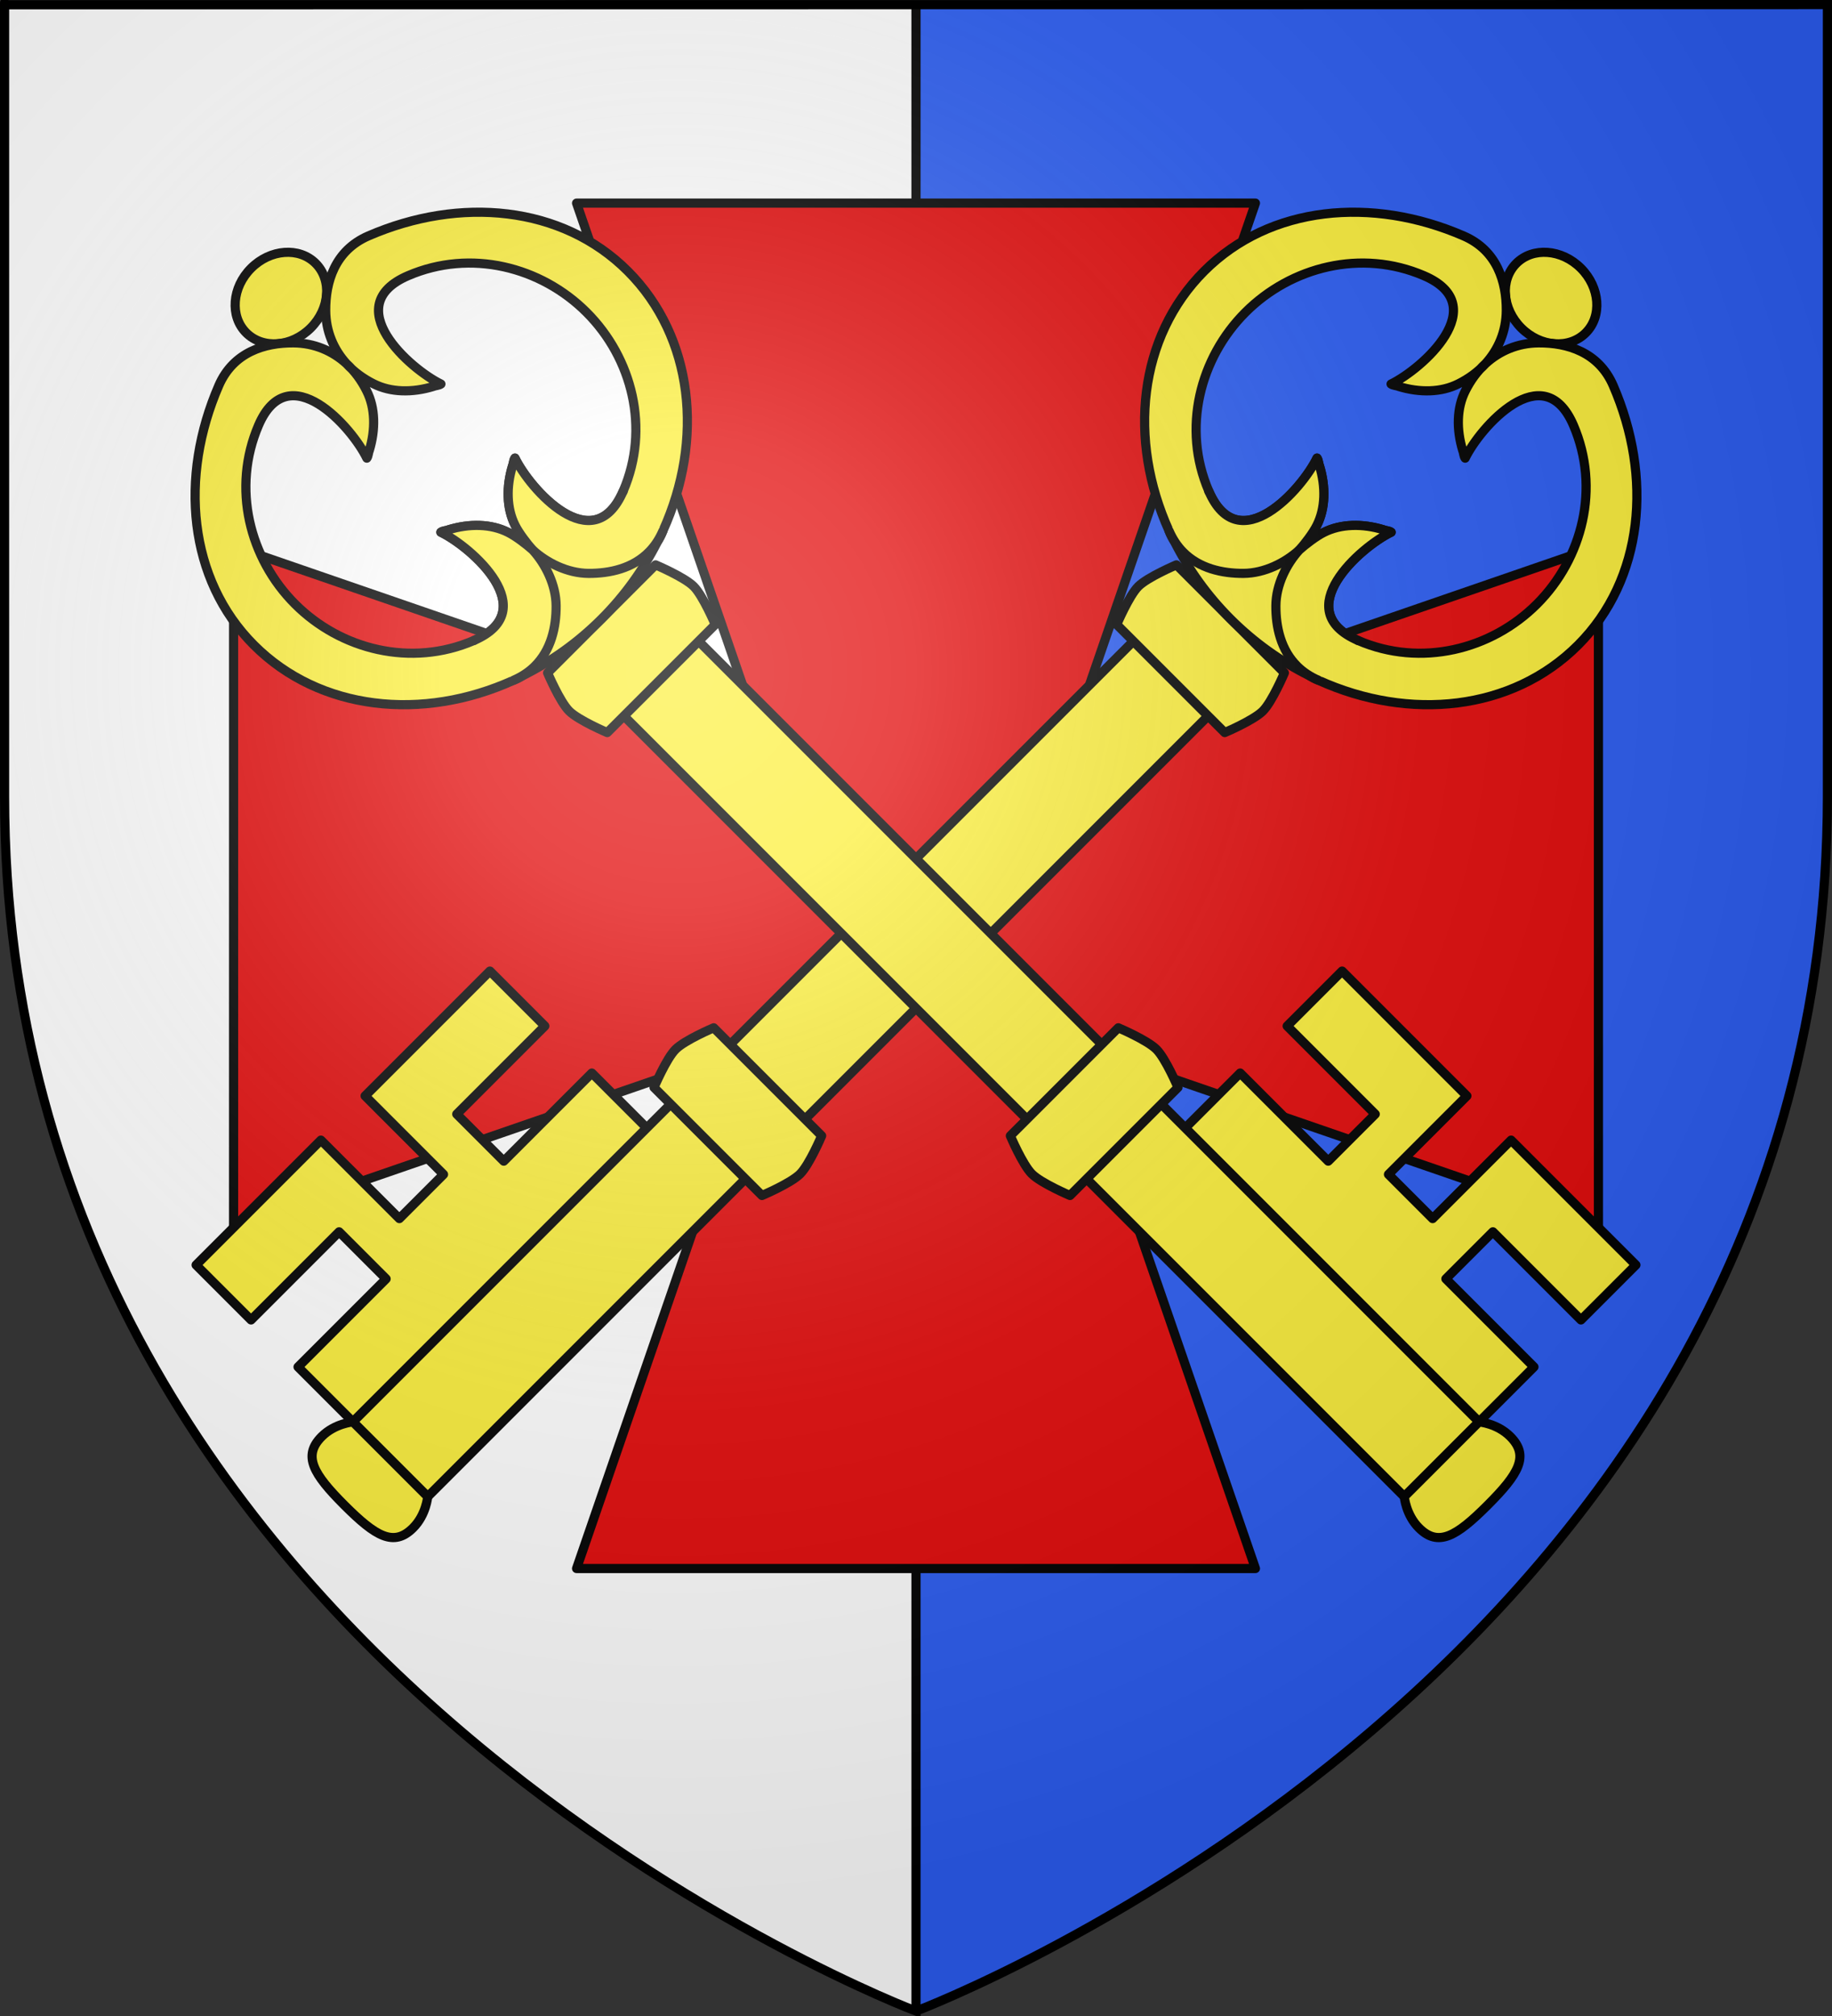
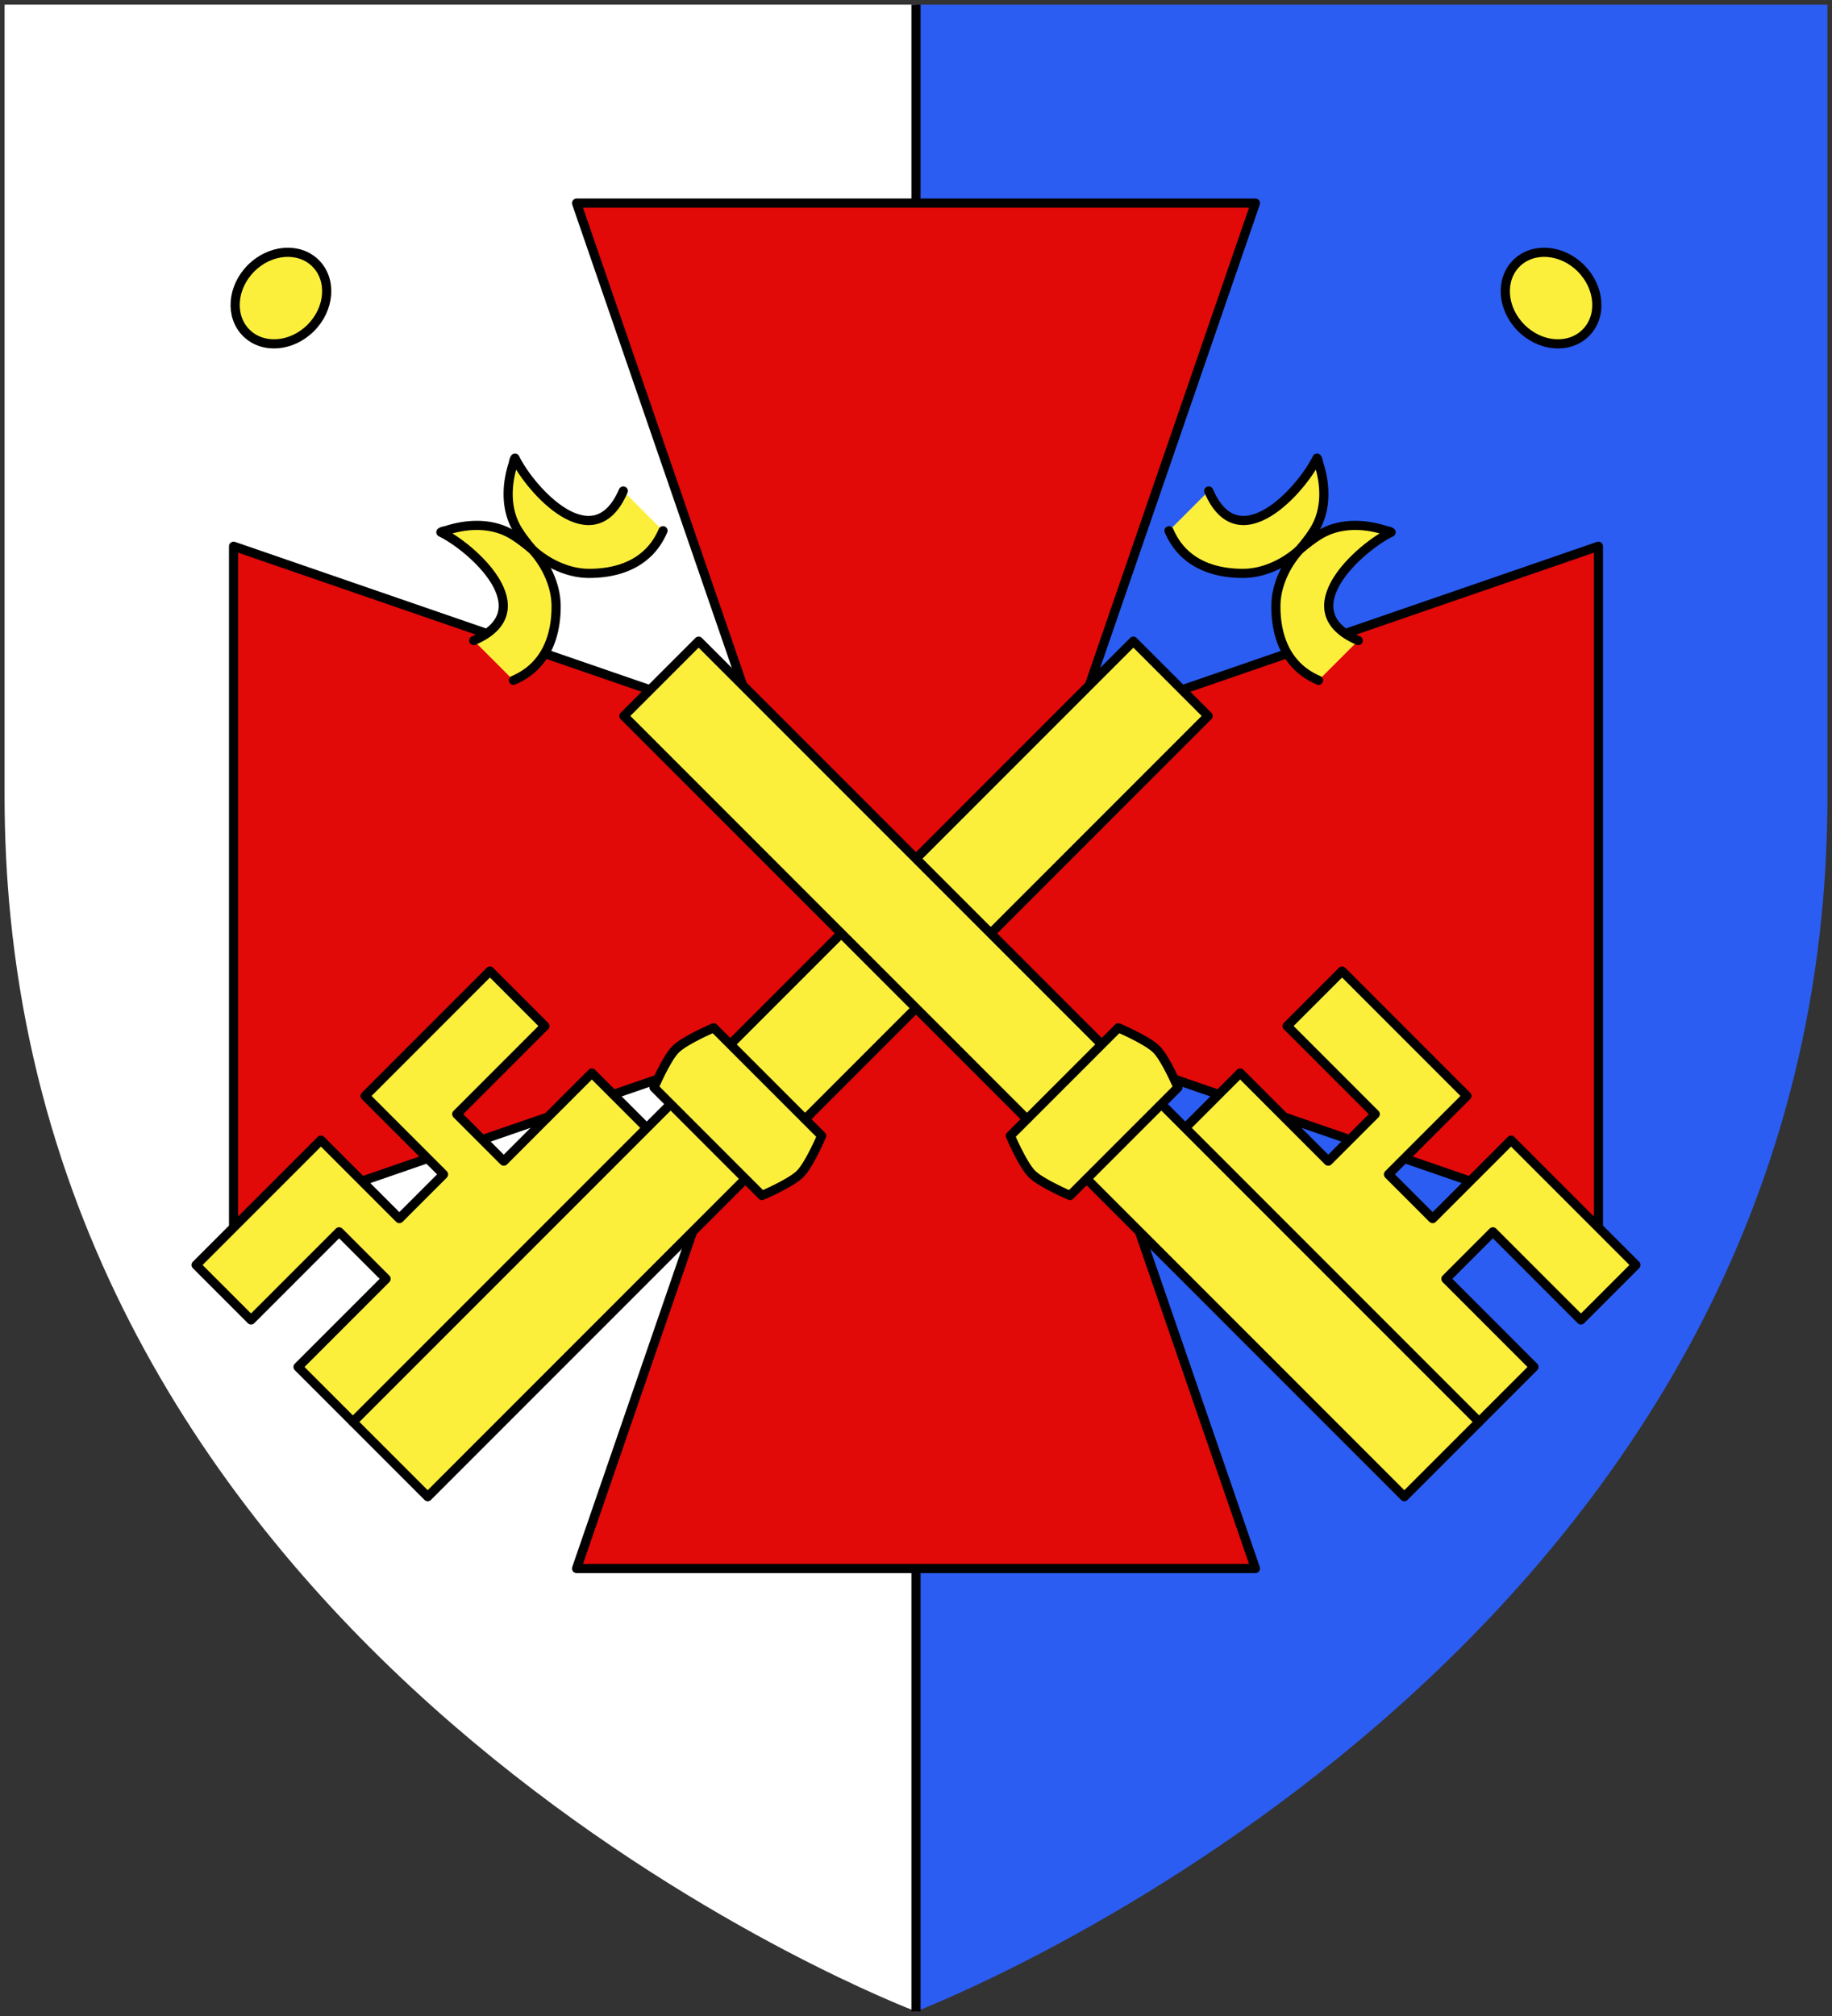
<svg xmlns="http://www.w3.org/2000/svg" xmlns:xlink="http://www.w3.org/1999/xlink" height="660" width="600">
  <rect width="100%" height="100%" fill="#333333" stroke="none" />
  <radialGradient id="a" cx="221.445" cy="226.331" gradientTransform="matrix(1.353 0 0 1.349 -77.629 -85.747)" gradientUnits="userSpaceOnUse" r="300">
    <stop offset="0" stop-color="#fff" stop-opacity=".314" />
    <stop offset=".19" stop-color="#fff" stop-opacity=".251" />
    <stop offset=".6" stop-color="#6b6b6b" stop-opacity=".125" />
    <stop offset="1" stop-opacity=".125" />
  </radialGradient>
  <g>
    <path d="m1.5 1.5v259.246c0 13.518.669 26.641 1.938 39.391 25.57 256.446 296.562 358.363 296.562 358.363v-358.363-298.637z" fill="#fff" fill-rule="evenodd" />
    <path d="m300 1.5v298.637 358.363s271.164-102.986 296.562-358.363c1.269-12.75 1.938-25.873 1.938-39.391v-259.246z" fill="#2b5df2" fill-rule="evenodd" />
    <path d="m300 658.5v-657" fill="none" stroke="#000" stroke-width="3" />
  </g>
  <g>
    <path d="m188.831 66.5 59.071 171.402-171.402-59.071v222.338l171.402-59.071-59.071 171.402h222.338l-59.071-171.402 171.402 59.071v-222.338l-171.402 59.071 59.071-171.402z" fill="#e20909" stroke="#000" stroke-linecap="round" stroke-linejoin="round" stroke-width="3" />
    <use height="100%" stroke-width=".947" transform="matrix(-1 0 0 1 600 0)" width="100%" xlink:href="#b" />
    <g id="b" fill="#fcef3c" stroke="#000" stroke-linecap="round" stroke-linejoin="round" stroke-width="1.478" transform="matrix(2.03 -.005 .005 -2.03 -617.428 556.113)">
      <path d="m567.91 68.542-20.186 20.186-12.622-12.622-7.146 7.146 12.622 12.622-20.186 20.186-8.84-8.84 14.246-14.246-7.564-7.564-14.246 14.246-8.84-8.84 47.518-47.518 8.84 8.84-14.246 14.246 7.564 7.564 14.246-14.246z" fill="#fcef3c" stroke="#000" stroke-linecap="round" stroke-linejoin="round" stroke-width="1.478" />
      <path d="m530.638 31.271 12.028 12.028-126.219 126.219-12.028-12.028z" fill="#fcef3c" stroke="#000" stroke-linecap="round" stroke-linejoin="round" stroke-width="1.478" />
-       <path d="m544.077 29.86c-5.042-5.042-7.942-6.749-11.063-3.638-2.129 2.123-2.376 5.049-2.376 5.049l6.014 6.014 6.014 6.014s2.926-.247 5.049-2.376c3.111-3.12 1.404-6.021-3.638-11.063z" fill="#fcef3c" stroke="#000" stroke-linecap="round" stroke-linejoin="round" stroke-width="1.478" />
-       <path d="m401.747 154.816 17.374 17.374s-1.975 4.648-3.49 6.162c-1.515 1.515-6.162 3.49-6.162 3.49l-17.374-17.374s1.975-4.648 3.49-6.162c1.515-1.515 6.162-3.49 6.162-3.49z" fill="#fcef3c" stroke="#000" stroke-linecap="round" stroke-linejoin="round" stroke-width="1.478" />
      <path d="m353.747 220.19c3.085 3.085 3.426 7.747.761 10.413-2.665 2.665-7.327 2.325-10.413-.761-3.085-3.085-3.426-7.747-.761-10.413 2.665-2.665 7.327-2.325 10.413.761z" fill="#fcef3c" stroke="#000" stroke-linecap="round" stroke-linejoin="round" stroke-width="1.478" />
-       <path d="m400.782 173.155c-3.828-3.828-8.118-6.847-12.614-9.088-.491-.288-.998-.567-1.576-.787-14.634-6.61-31.228-4.871-41.878 5.779-10.65 10.65-12.137 27.171-5.779 41.878 2.342 5.417 7.419 6.887 12.003 6.852 3.395-.026 6.338-1.326 8.591-3.381 1.352-1.233 2.449-2.748 3.264-4.392 1.399-2.753 1.467-6.234.442-9.628-.154-.324-.15-.913-.388-1.223-2.392 4.943-12.662 16.617-17.486 5.345-4.32-10.095-1.431-21.453 5.959-28.843 7.39-7.391 18.754-10.281 28.843-5.959 11.271 4.828-.402 15.093-5.345 17.486.311.238.899.234 1.223.388 3.394 1.026 6.875.957 9.628-.442 1.644-.816 3.159-1.913 4.392-3.264-1.304 1.189-1.744 1.572-3.264 4.392-1.399 2.753-1.467 6.234-.442 9.628.154.324.15.913.388 1.223 2.392-4.943 12.66-16.616 17.486-5.345 4.316 10.081 1.404 21.426-5.986 28.817-7.39 7.39-18.73 10.301-28.817 5.986-11.272-4.821.402-15.093 5.345-17.486-.311-.238-.899-.234-1.223-.388-3.394-1.026-6.875-.957-9.628.442-1.644.816-3.159 1.913-4.392 3.264-2.055 2.253-3.355 5.196-3.381 8.591-.034 4.584 1.435 9.661 6.852 12.003 14.707 6.358 31.228 4.871 41.878-5.779 10.65-10.65 12.389-27.243 5.779-41.878-.261-.686-.578-1.297-.933-1.861-2.227-4.392-5.196-8.583-8.942-12.33z" fill="#fcef3c" stroke="#000" stroke-linecap="round" stroke-linejoin="round" stroke-width="1.478" />
      <path d="m410.657 187.346c-.585-1.354-1.336-2.474-2.213-3.373-2.631-2.697-6.351-3.504-9.79-3.479-3.395.026-6.756 1.743-9.009 3.798-.917 1.023-2.235 2.742-2.847 3.975-1.399 2.753-1.467 6.234-.442 9.628.154.324.15.913.388 1.223 2.392-4.943 12.664-16.617 17.486-5.345" fill="#fcef3c" stroke="#000" stroke-linecap="round" stroke-linejoin="round" stroke-width="1.478" />
      <path d="m386.591 163.28c1.354.585 2.474 1.336 3.373 2.213 2.697 2.631 3.504 6.351 3.479 9.79-.026 3.395-1.743 6.756-3.798 9.009-1.023.917-2.742 2.235-3.975 2.847-2.753 1.399-6.234 1.467-9.628.442-.324-.154-.913-.15-1.223-.388 4.943-2.392 16.617-12.664 5.345-17.486" fill="#fcef3c" stroke="#000" stroke-linecap="round" stroke-linejoin="round" stroke-width="1.478" />
      <path d="m476.587 79.976 17.374 17.374s-1.975 4.648-3.49 6.162-6.162 3.49-6.162 3.49l-17.374-17.374s1.975-4.648 3.49-6.162 6.162-3.49 6.162-3.49z" fill="#fcef3c" stroke="#000" stroke-linecap="round" stroke-linejoin="round" stroke-width="1.478" />
    </g>
  </g>
-   <path d="m300 658.5s298.5-112.32 298.5-397.772c0-285.452 0-258.552 0-258.552h-597v258.552c0 285.452 298.5 397.772 298.5 397.772z" fill="url(#a)" fill-rule="evenodd" />
-   <path d="m300 658.397s-298.5-112.303-298.5-397.709c0-285.406 0-259.13 0-259.13l597-.059v259.188c0 285.407-298.5 397.709-298.5 397.709z" fill="none" stroke="#000" stroke-width="3" />
</svg>